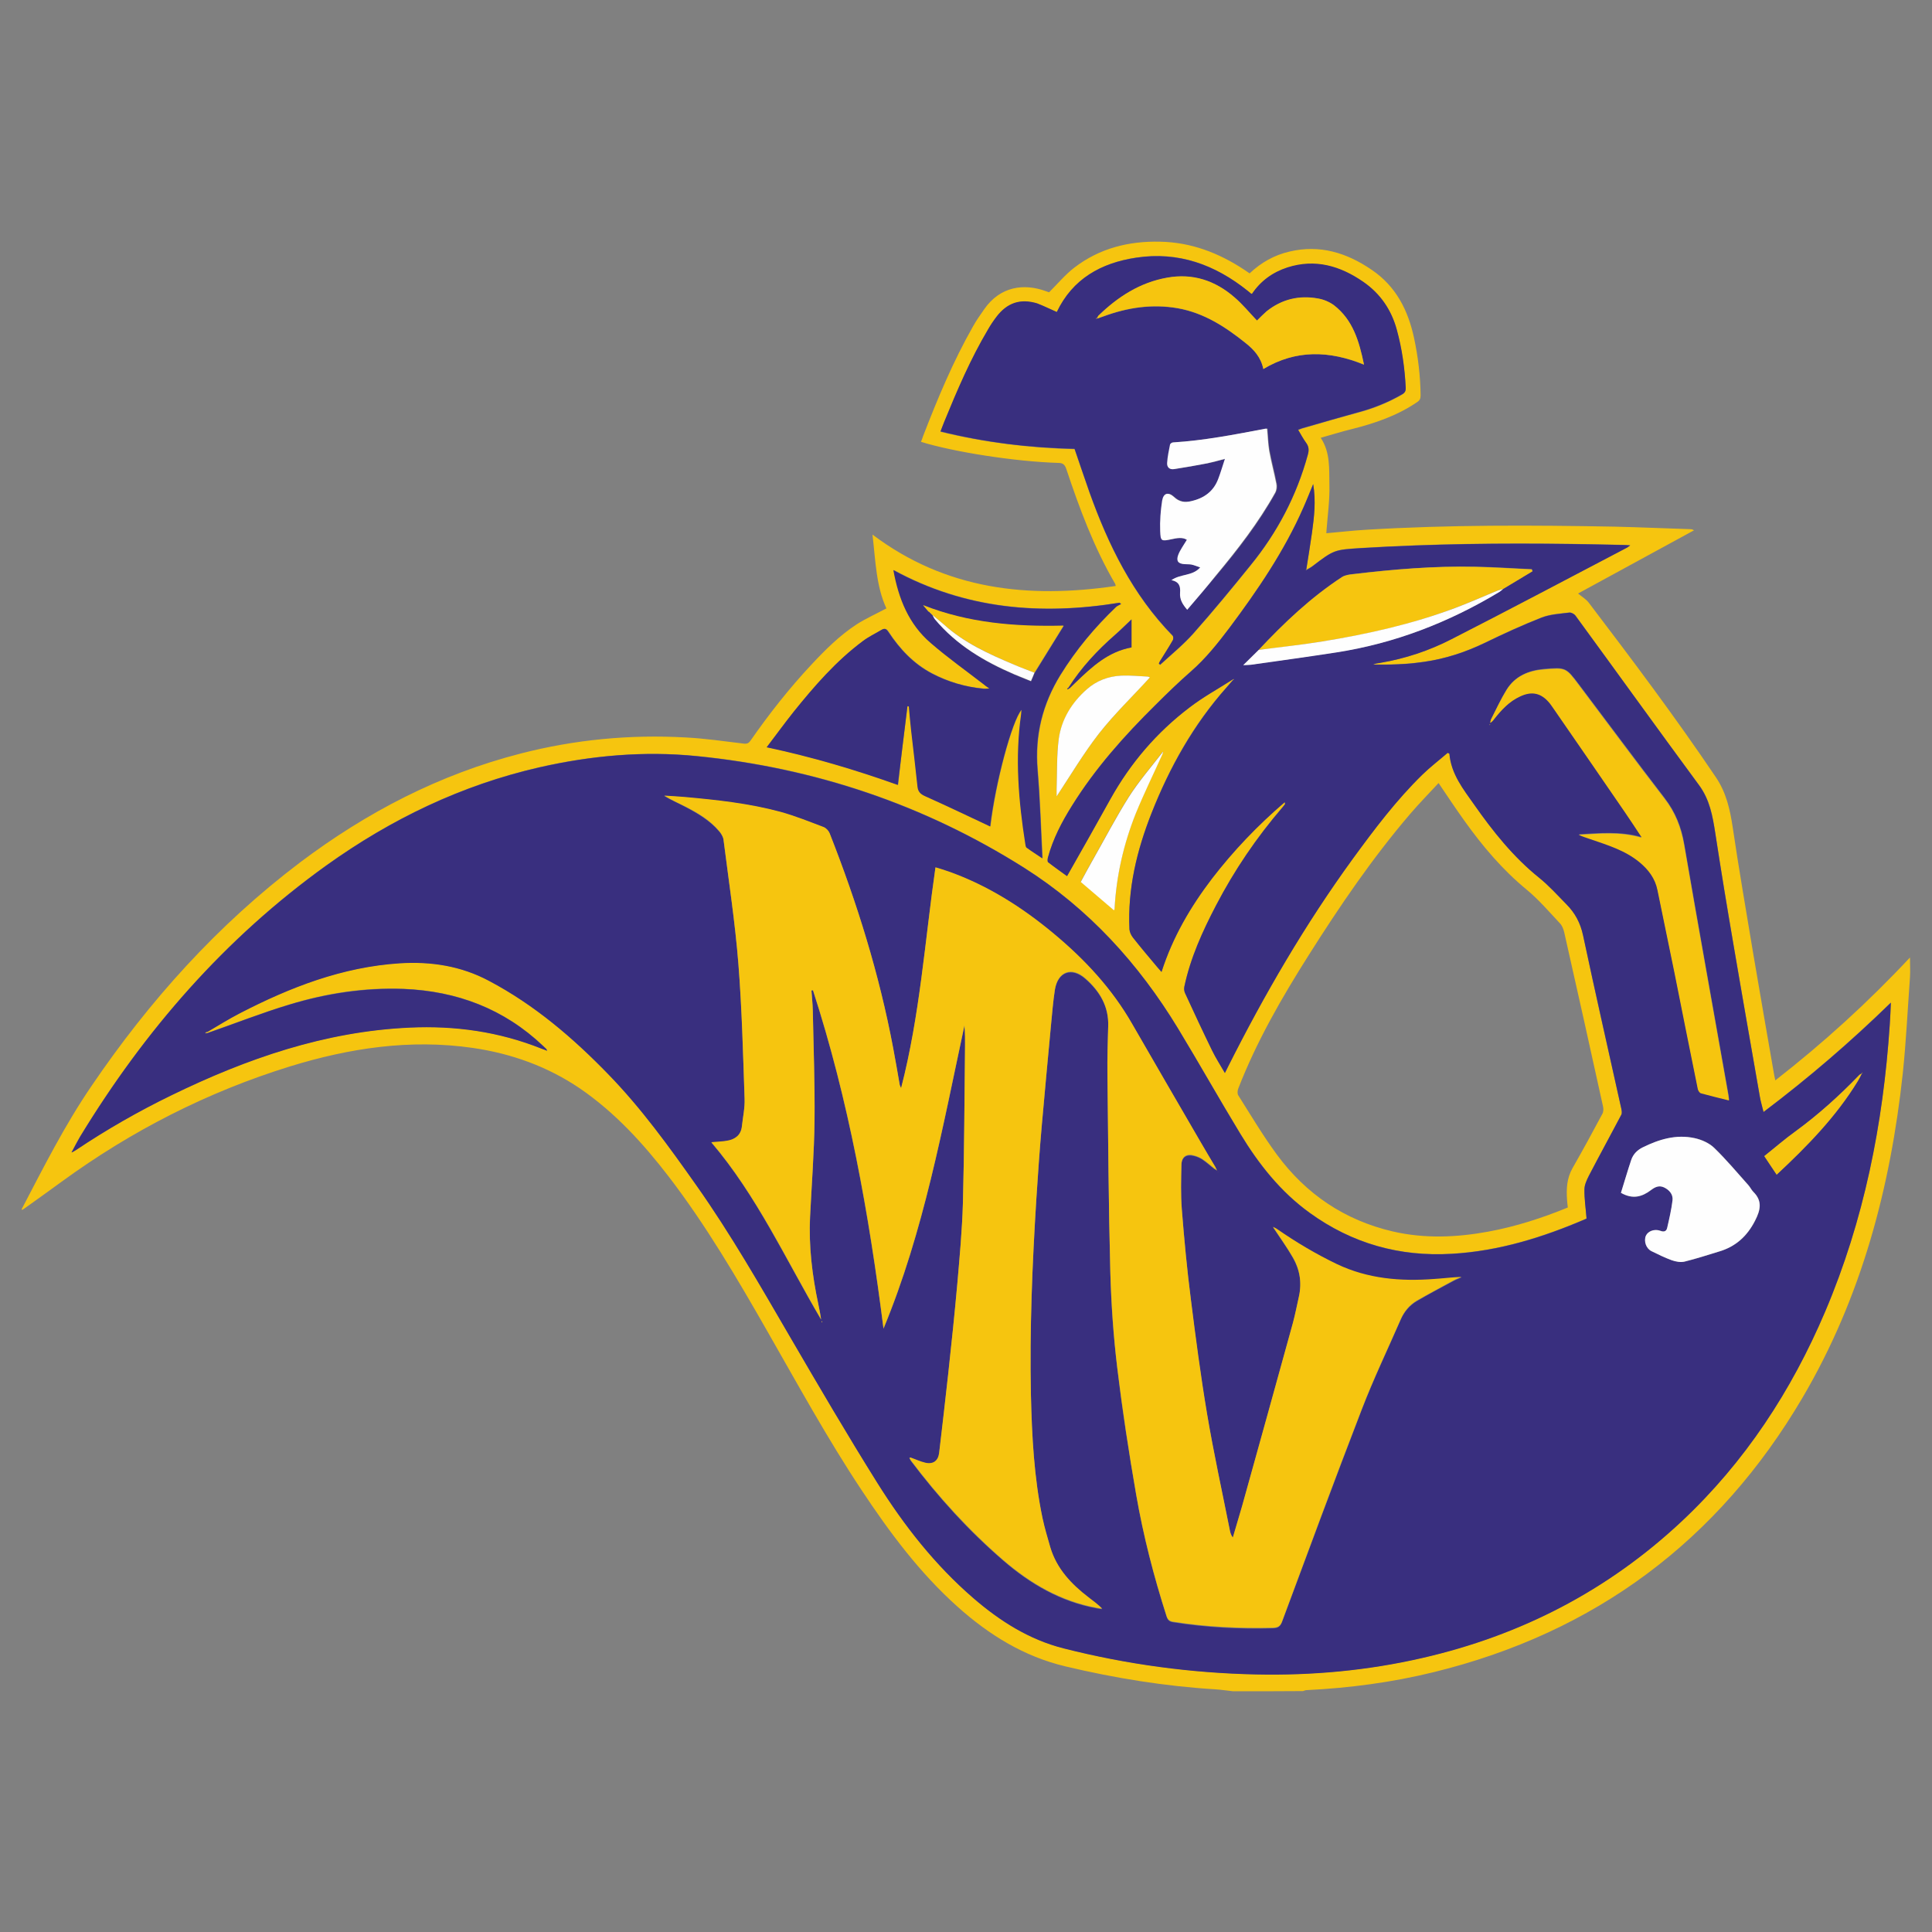
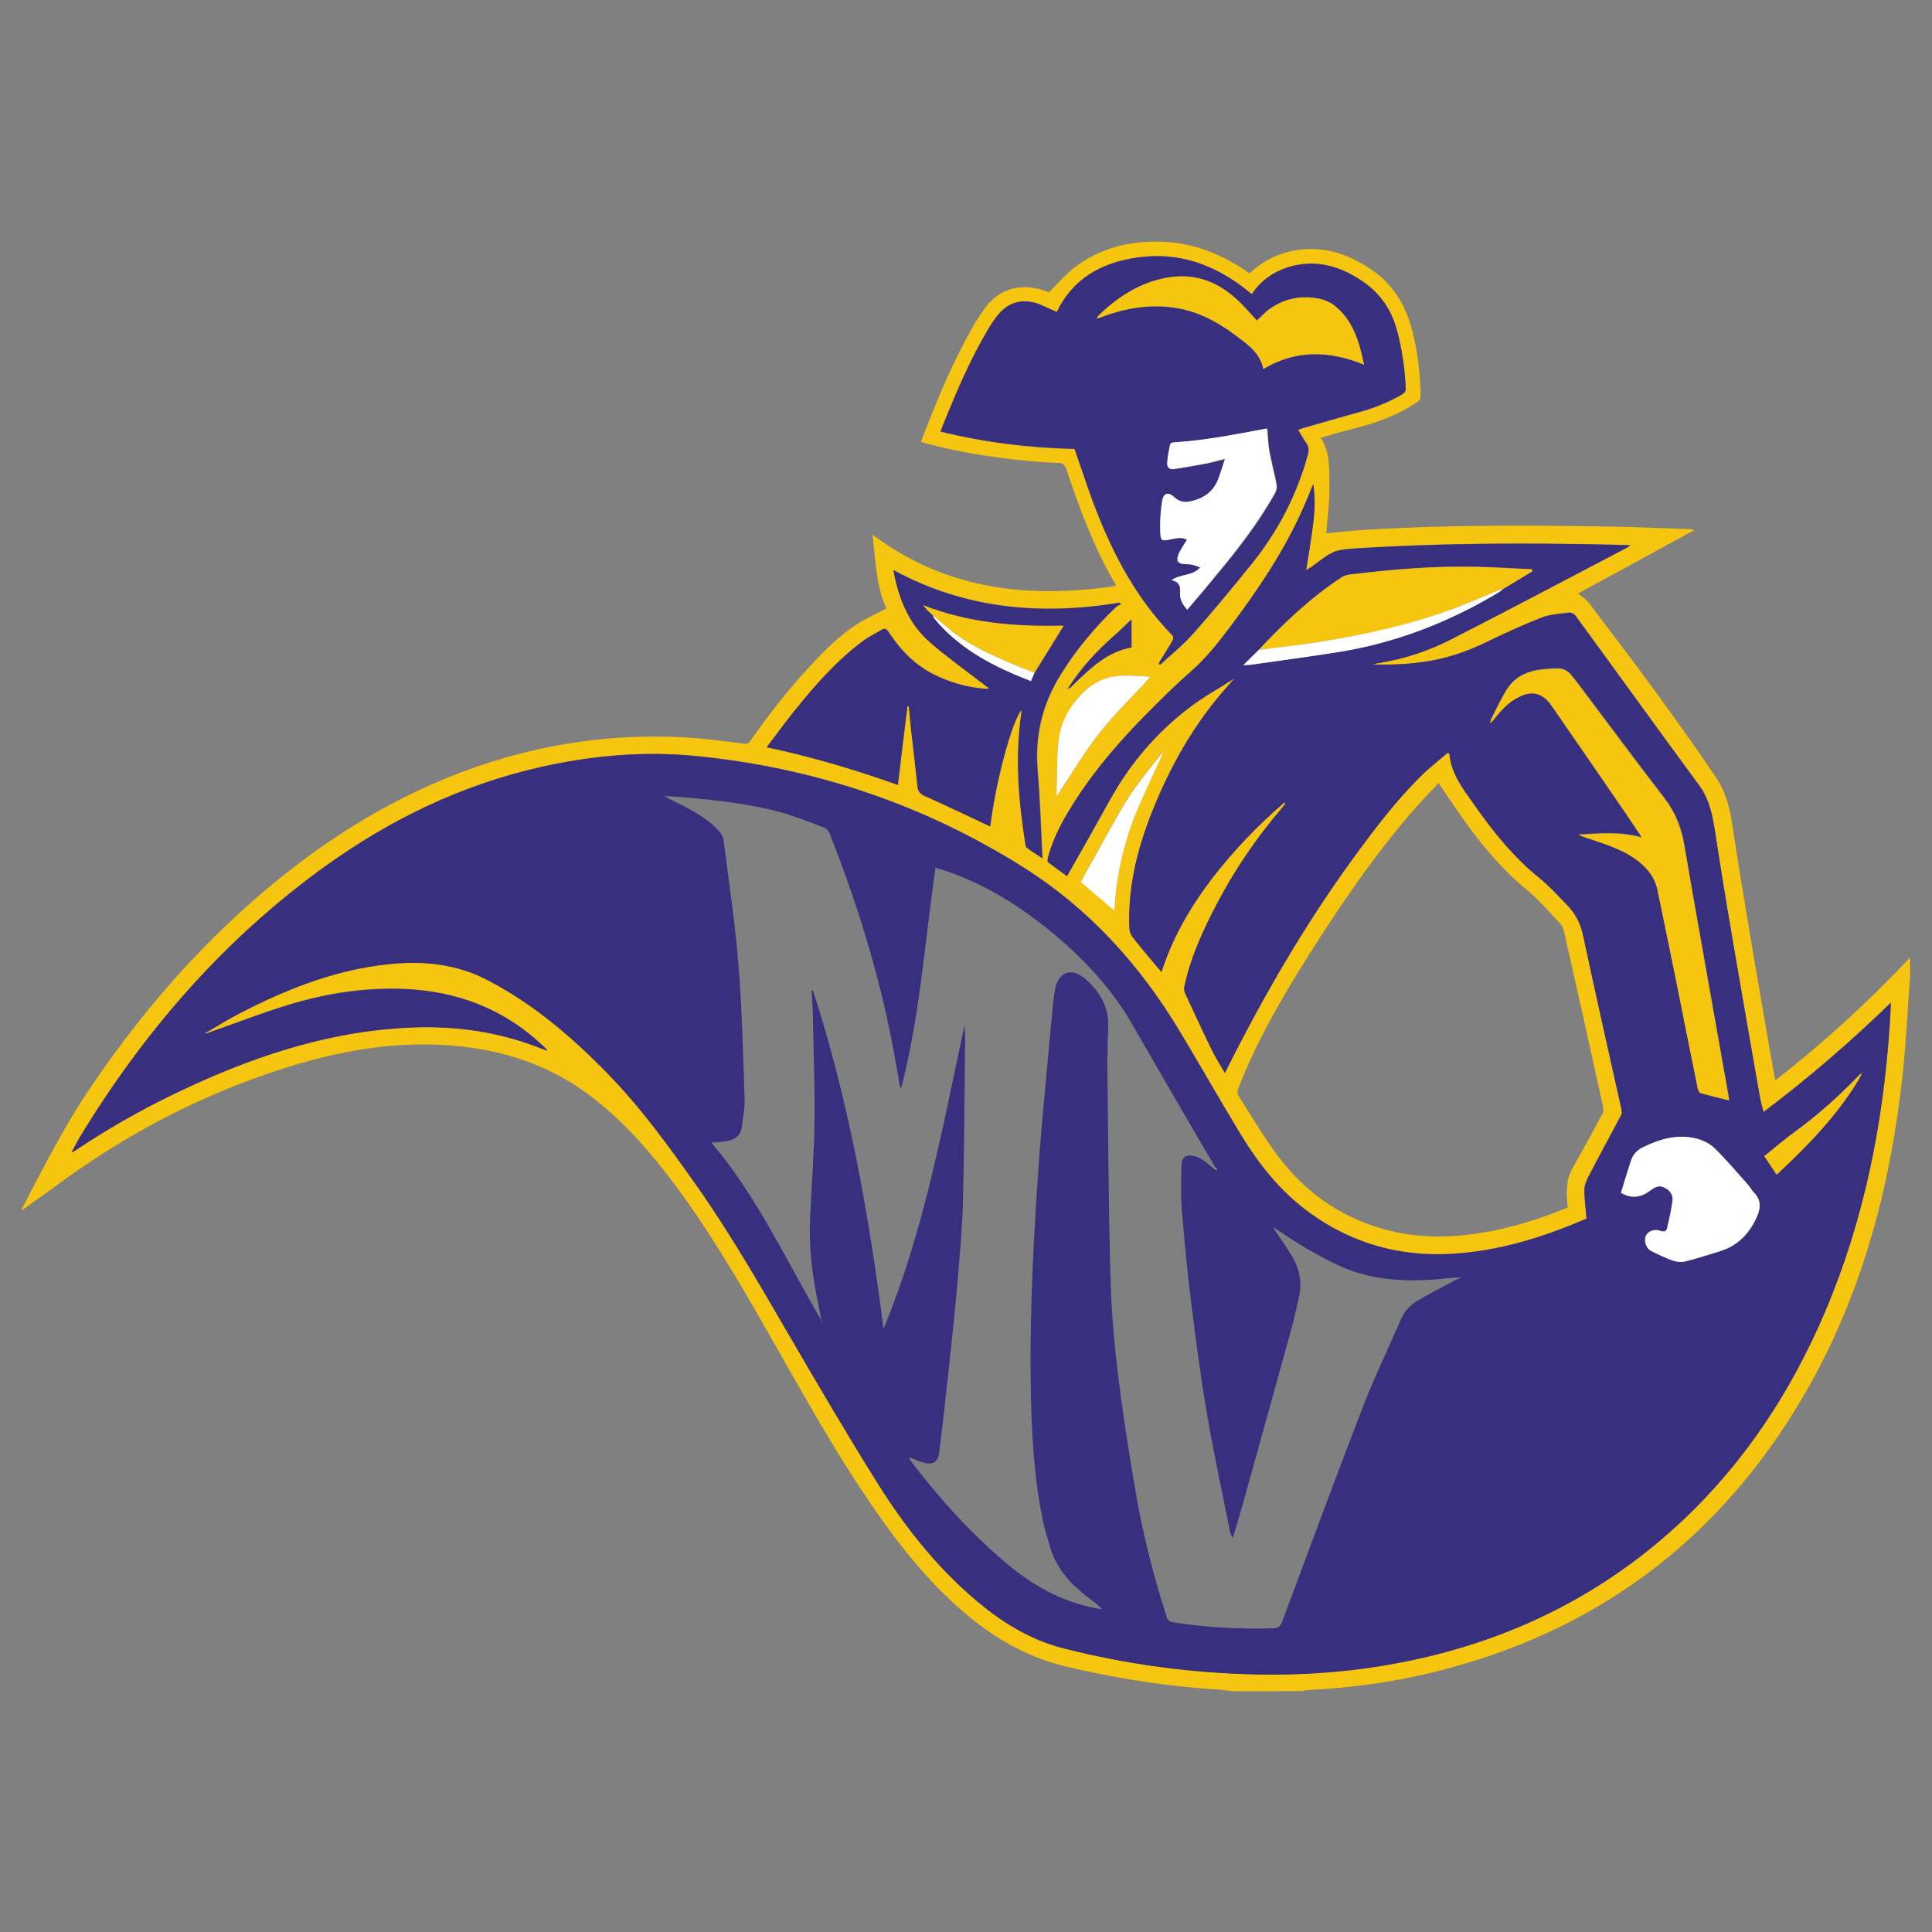
<svg xmlns="http://www.w3.org/2000/svg" version="1.1" id="Layer_1" x="0px" y="0px" viewBox="0 0 1000 1000" style="enable-background:new 0 0 1000 1000;" xml:space="preserve">
  <rect x="0" y="0" width="1000" height="1000" fill="#808080" stroke="none" />
  <style type="text/css">
	.st0{fill:#F6C50F;}
	.st1{fill:#392F7F;}
	.st2{fill:#FEFEFE;}
</style>
  <g>
    <path class="st0" d="M638.3,875.4c-3-0.3-6-0.8-9.1-1c-26.3-1.6-52.2-5.8-77.8-11.9c-21.4-5.1-39.5-16.3-55.7-30.8   c-19.7-17.6-35.3-38.6-49.8-60.5c-17.6-26.5-32.9-54.5-48.7-82.1c-15.7-27.5-31.7-54.8-51-80c-13.3-17.3-27.9-33.3-46-45.7   c-16.8-11.4-35.5-18.1-55.5-21c-32.4-4.7-63.9,0.1-94.7,9.6c-42.6,13.2-81.8,33.2-117.9,59.5c-6.4,4.7-12.9,9.3-19.3,13.9   c-0.4,0.3-0.9,0.6-1.4,0.9c-0.1-0.3-0.2-0.5-0.1-0.6c11.3-21.6,22.2-43.3,36-63.5c30-44.2,65.3-83.5,108-115.8   c34.5-26,72.2-45.6,114.3-56.4c28-7.2,56.4-9.9,85.2-8.3c10.1,0.5,20.1,2,30.2,3.2c1.8,0.2,2.6-0.3,3.5-1.6   c9.6-13.8,20-27,31.5-39.3c7.2-7.7,14.6-15.1,23.5-20.9c4.7-3,9.9-5.3,15.3-8.2c-5.3-11.4-5.6-24.4-7.2-38.2   c38.1,28.7,80.7,33.2,125.9,26.6c-0.2-0.7-0.2-1.1-0.4-1.3c-10.9-18.7-18.4-38.9-25.2-59.3c-0.8-2.3-1.8-3.1-4.2-3.1   c-22.3-0.7-53.8-5.6-71-10.9c0.4-1,0.8-2,1.1-3c7.5-19.4,15.5-38.6,25.8-56.7c1.7-3.1,3.8-6,5.8-8.9c8.3-12,20.7-13.5,31.9-9.4   c0.8,0.3,1.5,0.5,1.7,0.6c4.5-4.5,8.4-9.2,13.1-12.8c13-10,28.2-13.8,44.4-13.4c16,0.3,30.3,5.8,43.5,14.5c0.9,0.6,1.8,1.2,2.8,1.9   c5.9-5.6,12.8-9.5,20.7-11.3c15.6-3.7,29.5,0.6,42.4,9.4c12.6,8.5,18.9,20.9,22,35.3c2.1,9.8,3.3,19.8,3.4,29.8   c0,1.7-0.5,2.6-1.9,3.5c-10.3,7-21.8,10.9-33.7,13.9c-5.4,1.3-10.7,3-16.1,4.5c5.1,7.7,4.3,16.2,4.5,24.4   c0.2,7.8-0.9,15.6-1.5,23.5c0,0.7-0.1,1.4-0.1,1.5c6.9-0.6,13.8-1.4,20.6-1.8c43-2.6,85.9-2.4,128.9-1.6c13,0.3,25.9,0.9,38.9,1.3   c0.6,0,1.2,0.1,1.9,0.6c-20.1,11-40.2,21.9-60,32.7c1.9,1.6,4.1,2.9,5.5,4.7c22.6,29.7,45,59.5,65.9,90.5   c5.3,7.9,7.2,16.4,8.6,25.5c3.2,21.8,7,43.5,10.6,65.3c3.5,20.7,7.1,41.3,10.7,62c0.2,1.2,0.4,2.3,0.8,4   c24.9-19.4,48-40.4,69.7-63.6c0,3.8,0.2,7,0,10.2c-1.2,16.6-2,33.2-3.7,49.6c-6.4,59.3-21.4,116.1-51.9,168   c-43.6,74.1-107.3,121.6-190.9,142.1c-21.6,5.3-43.5,8.2-65.7,9.3c-0.7,0-1.3,0.3-2,0.5C662.4,875.4,650.4,875.4,638.3,875.4z    M553.5,356.3c1.1-1.1,2.2-2.1,3.3-3.2c8.3-8,16.7-15.8,28.8-18c0-4.8,0-9.5,0-14.5c-3,2.8-5.6,5.4-8.4,7.9   c-9.2,8.1-17.6,17-24.2,27.4c-0.2,0.2-0.4,0.4-0.7,0.6c0.1,0.1,0.1,0.2,0.2,0.3C552.9,356.6,553.2,356.5,553.5,356.3z M601.5,389.5   c-5.8,7.6-12.1,14.8-17.2,22.8c-6.7,10.6-12.5,21.8-18.7,32.7c-2.1,3.7-4.1,7.4-6.2,11.3c5.8,5,11.5,9.8,17.2,14.7   c0.2-0.5,0.3-0.6,0.3-0.8c0.9-17.1,4.7-33.5,11-49.4c4.2-10.5,9.3-20.7,14-31.1c0-0.2,0.1-0.4,0.1-0.7   C601.9,389.3,601.7,389.4,601.5,389.5z M676.1,294.9L676.1,294.9c1-6.4,2.1-12.9,3-19.4c1.1-8.1,2-16.2,0.6-25   c-1.8,4.4-3.3,8.2-5,12c-9.9,22.6-23.7,42.9-38.4,62.5c-6,8-12.1,15.7-19.7,22.3c-6.4,5.6-12.5,11.5-18.5,17.5   c-16.1,15.9-31.2,32.8-43.2,52.1c-5.3,8.5-9.8,17.2-12.5,26.9c-0.2,0.8-0.3,2.1,0.1,2.4c3.2,2.5,6.5,4.8,9.8,7.2   c7.6-13.5,15.1-26.6,22.4-39.8c10.4-18.7,24-34.6,41-47.5c7.1-5.4,14.9-9.7,22.4-14.5c0.1,0.1,0.1,0.1,0.2,0.2   c-1.1,1.3-2.3,2.6-3.4,3.9c-17.2,19.2-29.5,41.3-38.9,65.2c-7.6,19.3-12.3,39.1-11.4,60c0.1,1.5,0.8,3.1,1.8,4.3   c4.1,5.2,8.5,10.3,12.7,15.4c0.6,0.7,1.2,1.4,2.1,2.4c5.8-18.1,15-33.7,26.1-48.3c11.1-14.5,23.6-27.6,37.7-39.6   c0.1,0.8,0.2,1,0.1,1.1c-0.4,0.5-0.8,1-1.2,1.5c-13.4,15.6-24.9,32.6-34.5,50.9c-7,13.4-13.2,27.2-16.4,42.1   c-0.2,1.1,0,2.4,0.4,3.3c4.6,9.9,9.2,19.8,14,29.7c1.9,3.9,4.3,7.6,6.6,11.6c0.6-1.3,1.1-2.1,1.5-3c18.9-37.6,40-73.9,64.8-108   c11.1-15.2,22.4-30.2,35.9-43.4c4.1-4,8.8-7.6,13.1-11.3c0.3,0.1,0.6,0.3,0.9,0.4c0.9,10.6,7.2,18.4,12.9,26.5   c9.7,13.9,20.2,27,33.5,37.7c5.1,4.1,9.5,9.1,14.1,13.7c4.5,4.5,7.4,9.7,8.7,16.2c6.3,29.9,13.1,59.8,19.8,89.7   c0.2,1,0.5,2.3,0,3.1c-5.5,10.6-11.3,21-16.8,31.6c-1.1,2.2-2.3,4.7-2.3,7.1c0,5,0.7,9.9,1.1,15c0,0-0.2,0.2-0.5,0.3   c-22.2,9.5-44.9,16.6-69.2,18c-27.1,1.6-51.7-5.3-73.6-21.2c-15.1-10.9-26.3-25.2-35.9-40.9c-11-18.1-21.4-36.5-32.3-54.6   c-20.4-33.5-46.3-62-79.6-83.1c-51.8-32.7-108.5-51.8-169.4-57.8c-27.5-2.7-54.7-0.3-81.5,5.8c-40.3,9.2-76.8,26.8-110.3,50.8   c-52.5,37.7-93.9,85.4-127.4,140.3c-1.6,2.6-2.9,5.2-4.3,7.9c-0.1,0.1-0.2,0.3-0.3,0.4c0.2-0.1,0.3-0.2,0.5-0.2   c0.6-0.3,1.3-0.7,1.9-1.1c15.9-10.6,32.4-20.1,49.5-28.4c39-19,79.4-33,123.2-35c23.5-1.1,46.4,2.1,68.3,10.9   c0.8,0.3,1.7,0.6,2.9,1.1c-0.3-0.7-0.4-0.9-0.5-1c-0.5-0.5-1-1-1.6-1.5c-20.2-19.2-44.6-28.4-72.2-29.5   c-20.2-0.8-39.9,2.2-59.1,8.1c-14.3,4.3-28.2,9.8-42.3,14.7c-0.1-0.1-0.2-0.3-0.4-0.4c5.7-3.3,11.2-6.8,17-9.8   c26.1-13.5,53.1-24,82.9-25.9c16.1-1,31.6,1.4,46.1,9.1c23.5,12.5,43.4,29.5,61.8,48.4c17.1,17.6,31.4,37.4,45.5,57.4   c17.9,25.2,33.1,52,48.6,78.6c14.8,25.3,29.6,50.7,45.2,75.6c13.8,22,29.8,42.4,49.6,59.5c13.8,11.9,28.9,21.4,46.7,26   c32.7,8.3,66,12.8,99.8,13.5c28.9,0.6,57.6-2,85.8-8.5c51.1-11.7,96.1-34.9,134.4-70.8c32.7-30.7,56.8-67.4,74.2-108.5   c20.1-47.3,29.9-97,33.4-148.1c0.3-3.8,0.4-7.5,0.6-11.8c-21,20.4-42.6,39-65.9,56.6c-0.7-3-1.5-5.4-1.9-7.9   c-4.5-25.9-9.1-51.9-13.5-77.8c-3.3-19.6-6.6-39.2-9.6-58.8c-1.3-8.8-2.8-17.2-8.4-24.7c-21.5-29.1-42.7-58.5-64-87.8   c-0.6-0.8-2.2-1.6-3.1-1.5c-4.8,0.6-10,0.8-14.4,2.6c-10,3.9-19.8,8.4-29.4,13.1c-10,4.8-20.4,8.3-31.4,9.8c-3,0.4-6,0.8-9,1   c-2.9,0.2-5.8,0.4-8.7,0.4c-2.9,0.1-5.8,0-8.7,0c1.3-0.6,2.5-0.7,3.8-0.9c12.9-2.1,25.2-6.2,36.7-12.2   c30.3-15.5,60.5-31.5,90.7-47.3c0.5-0.2,0.8-0.6,1.9-1.3c-1.6-0.1-2.6-0.2-3.5-0.2c-8.9-0.2-17.9-0.3-26.8-0.5   c-36.2-0.5-72.5-0.1-108.7,2.1c-14.2,0.9-14.2,0.8-25.6,9.5C678.3,293.7,677.2,294.2,676.1,294.9z M811.5,625   c-0.2-1.6-0.3-2.8-0.4-4.1c-0.4-5.6-0.1-11.1,2.8-16.2c5.3-9.3,10.5-18.8,15.5-28.2c0.6-1.1,0.6-2.7,0.3-3.9   c-6.6-30.1-13.3-60.1-20.1-90.2c-0.4-1.6-1.1-3.4-2.2-4.5c-5.6-6-11-12.3-17.3-17.5c-12.5-10.3-22.7-22.4-32-35.4   c-4.6-6.4-8.9-12.9-13.5-19.7c-5,5.4-10.1,10.6-14.8,16.1c-19.5,22.8-36.3,47.5-52.3,72.8c-14,22.1-27.1,44.8-36.6,69.3   c-0.4,1-0.5,2.6,0,3.4c6.5,10.3,12.8,20.9,20,30.7c15.1,20.5,35.1,34,60,39.8c16.5,3.8,33,3.1,49.4,0.1   C784.4,634.9,798.1,630.5,811.5,625z M547,161.5c-3.5-1.5-6.8-3.2-10.2-4.3c-8.7-2.7-15.5-0.3-21,6.9c-1.6,2.1-3.1,4.3-4.4,6.6   c-9,15.3-16,31.5-22.7,47.9c-0.6,1.6-1.2,3.2-1.9,4.9c23,5.6,46.2,8.4,69.4,9c2.6,7.6,5.1,15,7.7,22.4c9.8,27.4,22.4,53.1,43,74.2   c0.5,0.5,0.5,1.9,0.1,2.5c-2,3.5-4.2,6.8-6.3,10.3c-0.3,0.5-0.6,1.1-0.9,1.7c0.2,0.2,0.5,0.4,0.7,0.6c5.7-5.3,11.9-10.3,17.1-16.1   c10.2-11.5,20-23.4,29.7-35.4c13.8-17,23.8-36,29.6-57.1c0.7-2.4,0.6-4.3-0.9-6.3c-1.5-2-2.7-4.3-4.1-6.7c0.9-0.3,1.6-0.6,2.2-0.8   c9.7-2.8,19.4-5.7,29.2-8.3c7.8-2.1,15.2-5.1,22.2-9.1c1.5-0.9,2.2-1.8,2.1-3.6c-0.6-10.1-2-20.1-4.6-29.9   c-2.8-10.4-8.5-18.7-17.3-24.8c-12-8.3-24.9-12.1-39.3-7.5c-7.7,2.5-13.9,7-18.4,13.7c-0.3-0.1-0.4-0.1-0.5-0.2   c-0.6-0.5-1.1-0.9-1.7-1.4C629,136.9,610,130,588.1,133.3C569.9,136.1,555.2,144.3,547,161.5z M469.7,365.5c0.3,0,0.6,0.1,0.9,0.1   c0.4,4.2,0.7,8.4,1.2,12.5c1.1,9.7,2.2,19.4,3.3,29.1c0.3,2.6,1.5,3.8,3.9,4.8c10.5,4.7,20.8,9.6,31.2,14.5   c0.8,0.4,1.6,0.8,2.5,1.2c2.6-22.4,11.2-54.7,16.2-60.4c-0.1,0.9,0,1.7-0.2,2.5c-3.2,22.5-1.3,44.8,2.2,67c0.1,0.7,0.2,1.6,0.7,1.9   c2.6,1.9,5.3,3.6,8.1,5.5c-0.8-15.6-1.3-30.8-2.5-45.8c-1.5-17.8,2.5-34,11.8-49.1c8.1-13.1,17.8-24.7,28.9-35.3   c0.7-0.6,1.7-1,2.5-1.4c-0.3-0.2-0.6-0.5-0.8-0.7c-40.6,6.6-79.8,3.4-117-16.9c2.7,14.9,8,28,19.3,37.7   c8.9,7.7,18.5,14.5,27.8,21.7c0.7,0.5,1.4,1,2.6,1.9c-1.5,0.1-2.3,0.2-3,0.1c-9.5-0.8-18.4-3.5-26.8-7.9   c-9.5-5-16.7-12.6-22.5-21.5c-1-1.5-1.9-2-3.5-1.1c-3.3,1.9-6.8,3.6-9.8,5.9c-13.8,10.3-25,23.2-35.7,36.5c-4.7,5.9-9.2,12-14,18.4   c23.6,5,46.1,11.7,67.9,19.5C466.3,392.6,468,379.1,469.7,365.5z M595.2,350.6c-0.1,0-0.6-0.3-1.1-0.4c-4.5-0.2-9.1-0.7-13.6-0.5   c-6.7,0.3-12.9,2.6-18,7.1c-7.7,6.9-13,15.5-14.5,25.7c-1.2,8.5-0.8,17.3-1.1,25.9c0,1.4,0,2.8,0,3.8c7.2-10.8,13.9-22.2,21.9-32.5   C576.9,369.5,586.3,360.3,595.2,350.6z" />
    <path class="st1" d="M638.1,351.7c-7.5,4.8-15.4,9.1-22.4,14.5c-17,12.9-30.6,28.8-41,47.5c-7.3,13.2-14.8,26.4-22.4,39.8   c-3.3-2.4-6.6-4.7-9.8-7.2c-0.4-0.3-0.3-1.7-0.1-2.4c2.6-9.7,7.2-18.5,12.5-26.9c12-19.3,27.1-36.2,43.2-52.1   c6-6,12.1-11.9,18.5-17.5c7.5-6.6,13.7-14.4,19.7-22.3c14.7-19.7,28.5-39.9,38.4-62.5c1.7-3.8,3.2-7.7,5-12   c1.5,8.8,0.5,16.9-0.6,25c-0.9,6.5-2,12.9-3,19.4c-0.1,0-0.2,0-0.2,0.1c0.1,0.1,0.2,0.1,0.2,0.2c0-0.1,0-0.2,0-0.2   c1.1-0.6,2.2-1.2,3.1-1.9c11.4-8.7,11.4-8.6,25.6-9.5c36.2-2.2,72.4-2.6,108.7-2.1c8.9,0.1,17.9,0.3,26.8,0.5c1,0,1.9,0.1,3.5,0.2   c-1,0.7-1.4,1.1-1.9,1.3c-30.2,15.8-60.3,31.8-90.7,47.3c-11.5,5.9-23.9,10-36.7,12.2c-1.3,0.2-2.5,0.3-3.8,0.9   c2.9,0,5.8,0.1,8.7,0c2.9-0.1,5.8-0.2,8.7-0.4c3-0.2,6-0.6,9-1c11-1.6,21.4-5,31.4-9.8c9.7-4.7,19.5-9.2,29.4-13.1   c4.5-1.7,9.6-2,14.4-2.6c1-0.1,2.5,0.7,3.1,1.5c21.4,29.2,42.5,58.6,64,87.8c5.5,7.5,7,15.9,8.4,24.7c3,19.6,6.2,39.2,9.6,58.8   c4.4,26,9,51.9,13.5,77.8c0.4,2.5,1.2,4.9,1.9,7.9c23.3-17.6,45-36.2,65.9-56.6c-0.2,4.3-0.3,8.1-0.6,11.8   c-3.4,51.1-13.3,100.8-33.4,148.1c-17.5,41.1-41.5,77.8-74.2,108.5c-38.3,35.9-83.3,59.1-134.4,70.8c-28.3,6.5-56.9,9.1-85.8,8.5   c-33.8-0.7-67.1-5.2-99.8-13.5c-17.8-4.5-32.9-14.1-46.7-26c-19.8-17.1-35.8-37.5-49.6-59.5c-15.6-24.9-30.4-50.2-45.2-75.6   c-15.5-26.6-30.8-53.4-48.6-78.6c-14.1-20-28.4-39.8-45.5-57.4c-18.4-19-38.3-36-61.8-48.4c-14.4-7.7-29.9-10.1-46.1-9.1   c-29.7,1.9-56.8,12.4-82.9,25.9c-5.8,3-11.4,6.5-17,9.8c-0.3,0.1-0.6,0.2-0.9,0.3c0,0.1,0.1,0.2,0.1,0.3c0.4-0.1,0.8-0.1,1.2-0.2   c14.1-4.9,28-10.4,42.3-14.7c19.2-5.8,38.9-8.8,59.1-8.1c27.6,1.1,52,10.3,72.2,29.5c0.5,0.5,1,1,1.6,1.5c0.1,0.1,0.2,0.3,0.5,1   c-1.2-0.5-2.1-0.8-2.9-1.1c-22-8.8-44.8-12-68.3-10.9c-43.8,2-84.2,16-123.2,35c-17.1,8.3-33.7,17.8-49.5,28.4   c-0.6,0.4-1.3,0.7-1.9,1.1c-0.1-0.1-0.2-0.1-0.2-0.2c1.4-2.6,2.8-5.3,4.3-7.9c33.4-54.9,74.9-102.6,127.4-140.3   c33.5-24,70-41.6,110.3-50.8c26.9-6.1,54.1-8.6,81.5-5.8c60.9,6.1,117.6,25.1,169.4,57.8c33.3,21.1,59.2,49.5,79.6,83.1   c11,18.1,21.3,36.5,32.3,54.6c9.5,15.7,20.8,30,35.9,40.9c22,15.9,46.6,22.8,73.6,21.2c24.3-1.4,47.1-8.5,69.2-18   c0.2-0.1,0.5-0.3,0.5-0.3c-0.4-5.1-1.2-10.1-1.1-15c0-2.4,1.2-4.9,2.3-7.1c5.5-10.6,11.2-21,16.8-31.6c0.4-0.8,0.2-2.1,0-3.1   c-6.6-29.9-13.4-59.7-19.8-89.7c-1.4-6.5-4.2-11.7-8.7-16.2c-4.6-4.7-9-9.6-14.1-13.7c-13.3-10.7-23.8-23.9-33.5-37.7   c-5.7-8.1-12-15.9-12.9-26.5c-0.3-0.1-0.6-0.3-0.9-0.4c-4.4,3.8-9,7.3-13.1,11.3c-13.5,13.2-24.8,28.2-35.9,43.4   c-24.8,34.1-45.9,70.4-64.8,108c-0.4,0.9-0.9,1.8-1.5,3c-2.3-4-4.7-7.7-6.6-11.6c-4.8-9.8-9.4-19.7-14-29.7c-0.5-1-0.6-2.3-0.4-3.3   c3.1-14.9,9.4-28.7,16.4-42.1c9.5-18.3,21-35.2,34.5-50.9c0.4-0.5,0.8-1,1.2-1.5c0.1-0.1,0-0.3-0.1-1.1   c-14.1,12.1-26.6,25.2-37.7,39.6c-11.1,14.6-20.3,30.2-26.1,48.3c-0.9-1-1.5-1.7-2.1-2.4c-4.3-5.1-8.6-10.2-12.7-15.4   c-0.9-1.2-1.7-2.8-1.8-4.3c-1-20.9,3.8-40.7,11.4-60c9.4-23.8,21.8-45.9,38.9-65.2c1.1-1.3,2.3-2.6,3.4-3.9   c0.1-0.1,0.2-0.3,0.3-0.4C638.5,351.5,638.3,351.6,638.1,351.7z M629.4,605.5c0.2,0.1,0.3,0.2,0.5,0.4c-0.1-0.2-0.2-0.4-0.3-0.6   c-0.1-0.2-0.2-0.5-0.3-0.7c-2.8-4.8-5.7-9.6-8.5-14.4c-11.6-20-23.2-39.9-34.7-59.9c-10.5-18.3-24.6-33.5-40.7-46.9   c-16.4-13.6-34.1-25-54.3-32.1c-2.2-0.8-4.4-1.4-6.9-2.2c-5.5,38.2-8,76.4-17.8,114.3c-0.4-1.1-0.6-1.4-0.7-1.7   c-1.1-6.4-2.2-12.8-3.4-19.1c-7.2-38.2-18.6-75.1-32.9-111.2c-0.5-1.3-1.8-2.7-3-3.1c-7.4-2.8-14.8-5.8-22.4-7.9   c-16.2-4.4-33-6.2-49.7-7.7c-3.5-0.3-7-0.5-10.5-0.7c3.6,2.2,7.3,3.7,10.8,5.6c6.5,3.4,12.8,7.1,17.6,12.7c1.1,1.3,2.1,2.9,2.3,4.5   c2.7,21.4,6,42.8,7.7,64.3c1.9,23.2,2.4,46.5,3.2,69.7c0.2,4.8-0.9,9.6-1.4,14.4c-0.5,4.5-3.5,6.7-7.6,7.4   c-2.7,0.5-5.5,0.6-8.2,0.8c23.6,27.7,38.5,60.7,56.8,91.7c-0.3-2.6-0.8-5.1-1.4-7.7c-3.2-15-5-30.2-4.3-45.6   c0.8-16.5,2.1-33,2.3-49.5c0.2-19.1-0.6-38.1-0.9-57.2c0-1.7-0.2-3.5-0.3-5.2c-0.1-1.7-0.2-3.4-0.4-5.1c0.3,0,0.5-0.1,0.8-0.1   c18.5,57,28.9,115.7,36.5,175.1c20.9-50.4,30.5-103.9,41.9-156.9c0.4,3.7,0.4,7.5,0.3,11.2c-0.3,26.9-0.4,53.8-1.1,80.8   c-0.4,13.9-1.7,27.9-2.9,41.8c-1.4,15.5-3,31-4.7,46.5c-1.5,13.7-3,27.4-4.7,41c-0.5,4.1-3.1,6-7.1,5.1c-2.6-0.6-5.1-1.8-7.7-2.7   c-0.2,0-0.4-0.1-0.7-0.1c0.1,0.2,0.2,0.4,0.3,0.6c0.2,0.3,0.3,0.7,0.5,1c14.2,18.9,30,36.3,47.9,51.7   c14.1,12.2,29.8,21.3,48.4,24.7c0.9,0.2,1.9,0.3,2.8,0.4c-2.2-2.2-4.6-4-7-5.8c-9-6.9-16.6-14.9-19.9-26.1c-1.5-5-3-10-4-15   c-4.4-21.1-5.5-42.5-6-63.9c-0.7-33.8,0.7-67.5,2.8-101.2c0.8-12.7,1.7-25.3,2.8-37.9c1.5-17.4,3.2-34.9,4.8-52.3   c0.6-6.1,1-12.2,2-18.2c1.5-9.4,8.6-12.1,15.8-5.8c7.4,6.5,12.2,14.4,11.8,24.8c-0.3,8.2-0.5,16.4-0.4,24.6   c0.4,34.1,0.6,68.3,1.5,102.4c0.4,16.6,1.6,33.2,3.6,49.7c2.6,22,6,43.9,9.8,65.7c3.7,21.3,9.1,42.2,15.7,62.8   c0.6,1.9,1.4,2.7,3.5,3c17.1,2.7,34.3,3.6,51.6,3.1c2.6-0.1,3.7-0.8,4.7-3.3c13.6-36.6,27.2-73.3,41.2-109.7   c6.1-15.9,13.5-31.3,20.3-46.9c1.7-3.9,4.5-7.2,8.2-9.4c6.3-3.7,12.7-7.1,19.1-10.5c1.3-0.7,2.7-1.2,4.1-1.8   c-4.8,0.1-9.5,0.7-14.3,1.1c-17.3,1.2-34.2-0.1-50.2-7.7c-10.8-5.2-21-11.3-30.9-18.1c-0.8-0.6-1.8-1-2.2-1.2   c3.4,5.1,7.2,10.3,10.3,15.8c3.6,6.3,4.8,13.1,3.1,20.3c-1,4.5-1.9,9.1-3.1,13.6c-8.7,31.6-17.5,63.2-26.3,94.8   c-1.5,5.4-3.2,10.8-4.8,16.3c-0.8-1.2-1.2-2.4-1.5-3.6c-4-20.1-8.4-40.1-11.8-60.3c-3.4-19.7-6-39.5-8.4-59.3   c-2-15.6-3.4-31.2-4.7-46.8c-0.6-7.6-0.3-15.3-0.2-23c0.1-4.2,2.6-5.8,6.7-4.7c1.6,0.4,3.1,1.1,4.4,2c2.2,1.5,4.1,3.3,6.2,4.9   C629,605.2,629.2,605.4,629.4,605.5z M963.7,555.6c-0.5,0.3-1.1,0.6-1.5,1c-10.2,10.6-21.1,20.4-33,29.1c-5.4,4-10.5,8.4-16,12.7   c2.2,3.3,4.3,6.4,6.4,9.6c15.9-14.9,30.7-30,41.9-48.3C962.4,558.3,963,556.9,963.7,555.6c0.1-0.1,0.2-0.2,0.4-0.2   c-0.1-0.1-0.2-0.1-0.3-0.2C963.8,555.3,963.7,555.4,963.7,555.6z M651.5,336.4c-2.5,2.4-5,4.9-8,7.8c1.9-0.1,2.9-0.1,3.9-0.2   c14.8-2.1,29.6-4.2,44.3-6.4c30.2-4.6,58.1-15.5,84.2-31.2c0.8-0.5,1.4-1.1,2.1-1.6c5.1-3.1,10.2-6.1,15.3-9.2   c-0.1-0.3-0.3-0.6-0.4-1c-9.7-0.5-19.5-1.1-29.2-1.3c-21.2-0.4-42.3,1.3-63.3,3.8c-1.9,0.2-4.1,0.5-5.7,1.5   C678.5,309.3,664.6,322.4,651.5,336.4z M849,433.1c-10.5-2.9-21.2-1.9-31.8-1.3c2,0.9,4,1.5,5.9,2.2c9,3.1,18.1,5.8,25.6,12   c4.6,3.8,8.1,8.3,9.3,14.4c2.9,14.3,5.9,28.5,8.8,42.8c4.1,20.1,8,40.2,12.1,60.3c0.2,0.8,0.9,1.9,1.6,2.1   c4.8,1.4,9.6,2.5,14.5,3.7c-0.1-0.9-0.2-2-0.4-3.1c-7.6-43.1-15.4-86.1-22.8-129.2c-1.5-9-4.6-16.7-10.2-24   c-14.9-19.4-29.4-39-44.2-58.6c-6.8-9-6.9-9.1-18.1-8.2c-8,0.7-15,3.6-19.4,10.6c-3,4.8-5.4,10.1-8,15.2c-0.3,0.6-0.3,1.3-0.5,1.9   c0.9-0.5,1.5-1.2,2-1.9c3.8-4.8,7.8-9.1,13.5-11.8c6.1-2.8,11-1.7,15.3,3.5c0.6,0.7,1.1,1.5,1.6,2.2c12.5,18.1,24.9,36.2,37.4,54.3   c2.8,4,5.5,8.2,8.2,12.3C849.2,432.9,849.1,433,849,433.1z M839,617.4c6.1,3.6,11,2.1,15.6-1.4c2.1-1.6,4.2-2.7,6.8-1.4   c2.8,1.3,4.8,3.6,4.4,6.6c-0.6,4.8-1.7,9.6-2.8,14.4c-0.4,1.7-1.6,2.1-3.4,1.5c-3.1-1.1-6.5,0.1-7.6,2.5c-1.2,2.8,0,6.7,2.9,8   c3.4,1.7,6.9,3.4,10.5,4.7c2.1,0.7,4.6,1.2,6.6,0.7c6-1.4,11.9-3.4,17.8-5.2c8.6-2.6,14.6-8,18.7-16c2.7-5.4,3.9-10.1-0.9-14.9   c-1-1-1.6-2.4-2.6-3.5c-5.8-6.5-11.4-13.2-17.7-19.3c-2.6-2.5-6.5-4.3-10.1-5c-9.5-2-18.4,0.6-26.9,4.8c-2.8,1.4-4.9,3.5-5.9,6.5   C842.5,606,840.8,611.7,839,617.4z M425.4,683.8c-0.1,0.2-0.1,0.3-0.1,0.5c0,0.1,0.1,0.1,0.1,0.2c0.1-0.1,0.2-0.2,0.2-0.4   C425.7,684.1,425.5,684,425.4,683.8z M771.3,375.1c-0.1-0.1-0.1-0.1-0.1-0.2c-0.1,0.1-0.1,0.1-0.2,0.2c0,0.1,0.1,0.1,0.1,0.2   C771.2,375.2,771.3,375.2,771.3,375.1z M630.4,606.8l0.1-0.1l-0.1,0L630.4,606.8z" />
    <path class="st1" d="M547,161.5c8.2-17.2,22.9-25.4,41.1-28.1c21.8-3.3,40.8,3.6,57.7,17.1c0.6,0.5,1.1,0.9,1.7,1.4   c0.1,0.1,0.2,0.1,0.5,0.2c4.5-6.7,10.7-11.2,18.4-13.7c14.4-4.6,27.3-0.8,39.3,7.5c8.8,6.1,14.5,14.5,17.3,24.8   c2.7,9.8,4.1,19.8,4.6,29.9c0.1,1.8-0.5,2.8-2.1,3.6c-7,4-14.4,7-22.2,9.1c-9.8,2.7-19.4,5.5-29.2,8.3c-0.7,0.2-1.3,0.5-2.2,0.8   c1.4,2.4,2.6,4.6,4.1,6.7c1.5,2,1.6,3.9,0.9,6.3c-5.8,21.2-15.8,40.2-29.6,57.1c-9.7,12-19.5,23.9-29.7,35.4   c-5.2,5.8-11.3,10.8-17.1,16.1c-0.2-0.2-0.5-0.4-0.7-0.6c0.3-0.6,0.5-1.2,0.9-1.7c2.1-3.4,4.3-6.8,6.3-10.3   c0.4-0.6,0.4-2.1-0.1-2.5c-20.6-21.1-33.2-46.8-43-74.2c-2.6-7.4-5.1-14.8-7.7-22.4c-23.3-0.5-46.4-3.3-69.4-9   c0.7-1.7,1.2-3.3,1.9-4.9c6.7-16.4,13.6-32.6,22.7-47.9c1.3-2.3,2.8-4.5,4.4-6.6c5.5-7.2,12.3-9.5,21-6.9   C540.2,158.3,543.5,160,547,161.5z M614.5,315.6c5.2-6.1,10.2-11.8,15.1-17.7c11.3-13.5,22.1-27.4,30.7-42.9   c0.7-1.3,0.9-3.1,0.6-4.6c-1.1-5.7-2.6-11.4-3.7-17.1c-0.7-3.7-0.8-7.5-1.1-11.4c-0.4,0-0.7,0-0.9,0c-15.9,3-31.7,6.1-47.8,7.1   c-0.5,0-1.4,0.6-1.5,1.1c-0.6,3.1-1.2,6.2-1.5,9.4c-0.2,2.3,1.2,3.7,3.6,3.3c5.7-0.9,11.5-1.9,17.2-3c2.8-0.5,5.6-1.4,9.1-2.3   c-1.3,3.9-2.3,7.1-3.4,10.2c-2.4,6.6-7.4,10.1-14.1,11.7c-3.3,0.8-6.2,0.3-8.8-2.1c-3.1-2.8-5.5-2.2-6.2,1.9   c-0.9,5.2-1.2,10.5-1,15.7c0.2,5.3,0.6,5.3,5.8,4.2c2.8-0.6,5.6-1.1,8,0.3c-1.6,2.8-3.4,5.2-4.5,7.9c-1.2,3.1,0,4.4,3.3,4.7   c1.2,0.1,2.4,0,3.5,0.2c1.4,0.3,2.8,0.9,4.6,1.5c-4.1,4.6-10.1,3.2-14.9,6.6c4.4,0.8,4.8,3.6,4.5,6.4   C610.5,310.2,612.1,312.8,614.5,315.6z M653.9,191c16.9-10.1,34.1-9.6,52.1-2.2c-2.5-12-5.7-23.1-15.5-30.7c-2.3-1.8-5.3-3-8.2-3.5   c-9.8-1.8-18.8,0.3-26.7,6.6c-1.9,1.5-3.6,3.3-5,4.8c-3.9-4.1-7.4-8.4-11.6-12c-10-8.7-21.6-12.6-34.9-10.2   c-14,2.5-25.5,9.9-35.6,19.7c-0.2,0.2-0.3,0.6-0.8,1.5c1.5-0.5,2.5-0.9,3.5-1.2c12.4-4.6,25.2-6.5,38.4-4.2   c13.6,2.4,24.7,9.6,35.1,18C648.9,180.9,652.6,184.9,653.9,191z M567.5,164.7c-0.1,0-0.1-0.1-0.2-0.1c0,0.1,0,0.2,0,0.4   c0.1,0,0.1,0,0.2-0.1C567.6,164.9,567.5,164.8,567.5,164.7z" />
    <path class="st1" d="M469.7,365.5c-1.7,13.5-3.3,27.1-5,40.8c-21.8-7.8-44.3-14.5-67.9-19.5c4.9-6.4,9.3-12.5,14-18.4   c10.7-13.3,21.9-26.2,35.7-36.5c3-2.3,6.5-3.9,9.8-5.9c1.6-0.9,2.5-0.5,3.5,1.1c5.9,8.9,13,16.5,22.5,21.5c8.4,4.4,17.4,7,26.8,7.9   c0.8,0.1,1.6-0.1,3-0.1c-1.2-0.9-2-1.3-2.6-1.9c-9.3-7.2-18.9-14-27.8-21.7c-11.3-9.7-16.6-22.8-19.3-37.7   c37.2,20.3,76.4,23.5,117,16.9c0.3,0.2,0.6,0.5,0.8,0.7c-0.8,0.5-1.8,0.8-2.5,1.4c-11.1,10.6-20.8,22.2-28.9,35.3   c-9.3,15.1-13.3,31.3-11.8,49.1c1.3,15.1,1.7,30.2,2.5,45.8c-2.8-1.9-5.5-3.6-8.1-5.5c-0.5-0.3-0.6-1.3-0.7-1.9   c-3.5-22.2-5.4-44.6-2.2-67c0.1-0.8,0.1-1.6,0.2-2.5c-4.9,5.6-13.6,37.9-16.2,60.4c-0.9-0.4-1.7-0.8-2.5-1.2   c-10.4-4.9-20.7-9.8-31.2-14.5c-2.4-1.1-3.6-2.3-3.9-4.8c-1-9.7-2.2-19.4-3.3-29.1c-0.5-4.2-0.8-8.3-1.2-12.5   C470.3,365.6,470,365.6,469.7,365.5z M481.1,316.8L481.1,316.8c0.2,0.2,0.3,0.4,0.5,0.6l0,0c0.2,0.2,0.4,0.4,0.6,0.6c0,0,0,0,0,0   c0.2,0.2,0.4,0.4,0.6,0.6l0,0c0.4,0.7,0.7,1.5,1.2,2.1c11.1,13.2,25.5,21.8,41.1,28.5c2.8,1.2,5.6,2.3,8.6,3.5   c0.7-1.6,1.2-3,1.8-4.3c5-8.1,10.1-16.3,15.1-24.4c-24.8,0.7-49.2-1.3-72.7-10.6c0.9,1,1.7,2,2.6,3.1   C480.6,316.5,480.9,316.7,481.1,316.8z" />
    <path class="st2" d="M595.2,350.6c-8.8,9.7-18.3,18.8-26.4,29.1c-8,10.3-14.7,21.6-21.9,32.5c0-1,0-2.4,0-3.8   c0.3-8.6,0-17.4,1.1-25.9c1.4-10.2,6.7-18.8,14.5-25.7c5.1-4.5,11.2-6.8,18-7.1c4.5-0.2,9.1,0.3,13.6,0.5   C594.6,350.3,595.1,350.6,595.2,350.6z" />
    <path class="st2" d="M601.9,389.9c-4.7,10.4-9.7,20.6-14,31.1c-6.3,15.8-10.1,32.3-11,49.4c0,0.2-0.1,0.3-0.3,0.8   c-5.7-4.9-11.4-9.7-17.2-14.7c2.1-3.9,4.1-7.6,6.2-11.3c6.2-10.9,12-22.1,18.7-32.7c5.1-8,11.4-15.3,17.2-22.8   C601.7,389.7,601.8,389.8,601.9,389.9z" />
    <path class="st1" d="M553.1,355.9c6.6-10.4,14.9-19.3,24.2-27.4c2.8-2.4,5.4-5.1,8.4-7.9c0,5,0,9.7,0,14.5   c-12.1,2.2-20.5,10-28.8,18c-1.1,1.1-2.2,2.1-3.3,3.2C553.4,356.2,553.2,356,553.1,355.9z" />
-     <path class="st1" d="M553.5,356.3c-0.3,0.2-0.6,0.3-0.9,0.5c-0.1-0.1-0.1-0.2-0.2-0.3c0.2-0.2,0.4-0.4,0.7-0.6   C553.2,356,553.4,356.2,553.5,356.3z" />
    <path class="st2" d="M601.5,389.5c0.2-0.1,0.3-0.2,0.5-0.3c0,0.2-0.1,0.4-0.1,0.7C601.8,389.8,601.7,389.7,601.5,389.5z" />
    <path class="st1" d="M37.5,596.3c-0.2,0.1-0.3,0.2-0.5,0.2c0.1-0.1,0.2-0.3,0.3-0.4C37.4,596.1,37.5,596.2,37.5,596.3z" />
-     <path class="st0" d="M628.8,605c-2.1-1.7-4-3.4-6.2-4.9c-1.3-0.9-2.9-1.6-4.4-2c-4-1.2-6.6,0.5-6.7,4.7c-0.2,7.7-0.4,15.3,0.2,23   c1.2,15.6,2.7,31.3,4.7,46.8c2.5,19.8,5.1,39.6,8.4,59.3c3.4,20.2,7.8,40.2,11.8,60.3c0.2,1.2,0.6,2.4,1.5,3.6   c1.6-5.4,3.2-10.8,4.8-16.3c8.8-31.6,17.6-63.2,26.3-94.8c1.2-4.5,2.1-9.1,3.1-13.6c1.6-7.2,0.5-14.1-3.1-20.3   c-3.2-5.5-6.9-10.6-10.3-15.8c0.5,0.3,1.4,0.6,2.2,1.2c9.8,6.8,20.1,12.9,30.9,18.1c16,7.6,32.9,9,50.2,7.7   c4.7-0.3,9.4-0.9,14.3-1.1c-1.4,0.6-2.8,1.1-4.1,1.8c-6.4,3.5-12.8,6.9-19.1,10.5c-3.7,2.2-6.4,5.4-8.2,9.4   c-6.8,15.6-14.2,31-20.3,46.9c-14.1,36.4-27.6,73.1-41.2,109.7c-0.9,2.5-2.1,3.2-4.7,3.3c-17.3,0.4-34.5-0.4-51.6-3.1   c-2.1-0.3-2.9-1.2-3.5-3c-6.6-20.6-12-41.5-15.7-62.8c-3.8-21.8-7.1-43.7-9.8-65.7c-2-16.5-3.1-33.1-3.6-49.7   c-0.9-34.1-1.1-68.2-1.5-102.4c-0.1-8.2,0.2-16.4,0.4-24.6c0.4-10.4-4.4-18.3-11.8-24.8c-7.1-6.3-14.3-3.6-15.8,5.8   c-0.9,6-1.4,12.1-2,18.2c-1.6,17.4-3.3,34.9-4.8,52.3c-1.1,12.6-2,25.3-2.8,37.9c-2.1,33.7-3.5,67.4-2.8,101.2   c0.5,21.4,1.6,42.9,6,63.9c1.1,5.1,2.6,10.1,4,15c3.3,11.2,10.9,19.2,19.9,26.1c2.4,1.8,4.8,3.6,7,5.8c-0.9-0.1-1.9-0.2-2.8-0.4   c-18.6-3.4-34.2-12.5-48.4-24.7c-17.9-15.5-33.7-32.9-47.9-51.7c-0.2-0.3-0.3-0.6-0.5-1c0.1-0.1,0.3-0.3,0.4-0.4   c2.6,0.9,5.1,2.1,7.7,2.7c4,0.9,6.6-1,7.1-5.1c1.6-13.7,3.2-27.4,4.7-41c1.7-15.5,3.3-31,4.7-46.5c1.2-13.9,2.5-27.8,2.9-41.8   c0.7-26.9,0.8-53.8,1.1-80.8c0-3.7,0-7.5-0.3-11.2c-11.4,53-21,106.5-41.9,156.9c-7.5-59.4-18-118.1-36.5-175.1   c-0.3,0-0.5,0.1-0.8,0.1c0.1,1.7,0.3,3.4,0.4,5.1c0.1,1.7,0.3,3.5,0.3,5.2c0.4,19.1,1.1,38.1,0.9,57.2c-0.2,16.5-1.5,33-2.3,49.5   c-0.8,15.4,1.1,30.6,4.3,45.6c0.5,2.5,1,5.1,1.4,7.7c-18.2-31-33.2-64-56.8-91.7c2.7-0.3,5.5-0.3,8.2-0.8c4.1-0.7,7.1-2.9,7.6-7.4   c0.5-4.8,1.6-9.6,1.4-14.4c-0.8-23.2-1.4-46.5-3.2-69.7c-1.7-21.5-5-42.9-7.7-64.3c-0.2-1.6-1.2-3.2-2.3-4.5   c-4.8-5.7-11.1-9.4-17.6-12.7c-3.6-1.8-7.2-3.4-10.8-5.6c3.5,0.2,7,0.4,10.5,0.7c16.7,1.5,33.4,3.3,49.7,7.7   c7.6,2.1,15,5.1,22.4,7.9c1.2,0.5,2.5,1.9,3,3.1c14.2,36.1,25.7,73,32.9,111.2c1.2,6.4,2.3,12.7,3.4,19.1c0.1,0.3,0.2,0.6,0.7,1.7   c9.8-37.9,12.3-76.1,17.8-114.3c2.5,0.8,4.7,1.4,6.9,2.2c20.2,7.2,38,18.5,54.3,32.1c16.1,13.4,30.2,28.5,40.7,46.9   c11.5,20,23.1,39.9,34.7,59.9c2.8,4.8,5.6,9.6,8.5,14.4C629.2,604.7,629,604.9,628.8,605z" />
    <path class="st0" d="M849.3,432.8c-2.7-4.1-5.4-8.2-8.2-12.3c-12.4-18.1-24.9-36.2-37.4-54.3c-0.5-0.8-1.1-1.5-1.6-2.2   c-4.3-5.3-9.2-6.4-15.3-3.5c-5.7,2.6-9.7,7-13.5,11.8c-0.5,0.7-1.1,1.4-2,1.9c0.2-0.7,0.2-1.4,0.5-1.9c2.6-5.1,5-10.3,8-15.2   c4.4-7.1,11.4-10,19.4-10.6c11.3-1,11.3-0.9,18.1,8.2c14.7,19.5,29.2,39.2,44.2,58.6c5.6,7.2,8.6,15,10.2,24   c7.4,43.1,15.2,86.1,22.8,129.2c0.2,1.1,0.3,2.1,0.4,3.1c-4.9-1.2-9.7-2.4-14.5-3.7c-0.7-0.2-1.4-1.3-1.6-2.1   c-4.1-20.1-8.1-40.2-12.1-60.3c-2.9-14.3-5.9-28.5-8.8-42.8c-1.2-6-4.7-10.6-9.3-14.4c-7.5-6.2-16.6-8.9-25.6-12   c-2-0.7-4-1.3-5.9-2.2c10.7-0.6,21.3-1.7,31.8,1.3c0.2,0,0.4,0.1,0.6,0.1C849.5,433.1,849.4,433,849.3,432.8z" />
    <path class="st2" d="M839,617.4c1.8-5.7,3.4-11.4,5.3-17c1-3,3.1-5.1,5.9-6.5c8.5-4.2,17.4-6.9,26.9-4.8c3.6,0.8,7.5,2.5,10.1,5   c6.3,6.1,11.9,12.8,17.7,19.3c1,1.1,1.6,2.5,2.6,3.5c4.8,4.7,3.7,9.5,0.9,14.9c-4.1,8.1-10.1,13.5-18.7,16   c-5.9,1.8-11.8,3.7-17.8,5.2c-2.1,0.5-4.6,0-6.6-0.7c-3.6-1.3-7-3-10.5-4.7c-2.8-1.4-4.1-5.2-2.9-8c1.1-2.4,4.5-3.7,7.6-2.5   c1.8,0.7,3,0.2,3.4-1.5c1.1-4.8,2.2-9.5,2.8-14.4c0.3-3-1.7-5.3-4.4-6.6c-2.6-1.2-4.7-0.2-6.8,1.4C850,619.4,845.1,620.9,839,617.4   z" />
    <path class="st0" d="M651.5,336.4c13.1-14,27-27.2,43.1-37.7c1.6-1,3.8-1.3,5.7-1.5c21-2.5,42.1-4.3,63.3-3.8   c9.7,0.2,19.5,0.9,29.2,1.3c0.1,0.3,0.3,0.6,0.4,1c-5.1,3.1-10.2,6.1-15.3,9.2c-0.9,0.2-1.7,0.4-2.6,0.7c-7.4,3-14.7,6.3-22.2,9.1   c-22.2,8.4-45.3,13.6-68.7,17.3C673.6,333.8,662.5,335,651.5,336.4z" />
    <path class="st2" d="M651.5,336.4c11-1.5,22.1-2.6,33-4.4c23.4-3.8,46.5-9,68.7-17.3c7.5-2.8,14.8-6.1,22.2-9.1   c0.8-0.3,1.7-0.5,2.6-0.7c-0.7,0.5-1.4,1.2-2.1,1.6c-26.1,15.7-54,26.5-84.2,31.2c-14.8,2.3-29.5,4.3-44.3,6.4   c-1,0.1-2,0.1-3.9,0.2C646.5,341.3,649,338.9,651.5,336.4z" />
    <path class="st0" d="M963.7,555.6c-0.7,1.4-1.4,2.8-2.2,4.1c-11.2,18.3-26,33.5-41.9,48.3c-2.1-3.2-4.2-6.2-6.4-9.6   c5.4-4.3,10.5-8.8,16-12.7c11.9-8.7,22.8-18.5,33-29.1C962.6,556.1,963.2,555.9,963.7,555.6L963.7,555.6z" />
    <path class="st0" d="M425.4,683.8c0.1,0.1,0.2,0.2,0.2,0.3c0,0.1-0.1,0.2-0.2,0.4c0-0.1-0.1-0.2-0.1-0.2   C425.3,684.2,425.4,684,425.4,683.8z" />
    <path class="st0" d="M107.7,534.5c-0.4,0.1-0.8,0.1-1.2,0.2c0-0.1-0.1-0.2-0.1-0.3c0.3-0.1,0.6-0.2,0.9-0.3   C107.5,534.2,107.6,534.4,107.7,534.5z" />
-     <path class="st0" d="M771.3,375.1c-0.1,0.1-0.1,0.1-0.2,0.2c0-0.1-0.1-0.1-0.1-0.2c0-0.1,0.1-0.1,0.2-0.2   C771.2,375,771.3,375,771.3,375.1z" />
    <path class="st0" d="M638.1,351.7c0.2-0.1,0.4-0.2,0.6-0.2c-0.1,0.1-0.2,0.3-0.3,0.4C638.3,351.8,638.2,351.7,638.1,351.7z" />
    <path class="st0" d="M963.7,555.6c0-0.1,0.1-0.3,0.1-0.4c0.1,0.1,0.2,0.1,0.3,0.2C964,555.4,963.8,555.5,963.7,555.6L963.7,555.6z" />
    <path class="st0" d="M629.4,604.6c0.1,0.2,0.2,0.5,0.3,0.7c-0.1,0.1-0.1,0.1-0.2,0.2c-0.2-0.2-0.4-0.3-0.6-0.5   C629,604.9,629.2,604.7,629.4,604.6z" />
    <path class="st0" d="M629.6,605.3c0.1,0.2,0.2,0.4,0.3,0.6c-0.2-0.1-0.3-0.2-0.5-0.4C629.5,605.5,629.6,605.4,629.6,605.3z" />
    <polygon class="st0" points="630.4,606.8 630.3,606.7 630.5,606.7  " />
    <path class="st0" d="M676.1,294.9c0,0.1,0,0.2,0,0.2c-0.1-0.1-0.2-0.1-0.2-0.2C676,294.9,676,294.9,676.1,294.9   C676.1,294.9,676.1,294.9,676.1,294.9z" />
-     <path class="st0" d="M471.1,755.1c-0.1-0.2-0.2-0.4-0.3-0.6c0.2,0,0.4,0.1,0.7,0.1C471.4,754.8,471.2,754.9,471.1,755.1z" />
+     <path class="st0" d="M471.1,755.1c0.2,0,0.4,0.1,0.7,0.1C471.4,754.8,471.2,754.9,471.1,755.1z" />
    <path class="st2" d="M614.5,315.6c-2.4-2.8-4-5.3-3.7-8.9c0.2-2.8-0.2-5.6-4.5-6.4c4.8-3.4,10.8-2,14.9-6.6   c-1.8-0.6-3.1-1.2-4.6-1.5c-1.1-0.2-2.4-0.1-3.5-0.2c-3.3-0.2-4.4-1.6-3.3-4.7c1-2.7,2.9-5.2,4.5-7.9c-2.3-1.5-5.2-0.9-8-0.3   c-5.2,1.1-5.6,1.1-5.8-4.2c-0.2-5.2,0.2-10.5,1-15.7c0.7-4.1,3.2-4.7,6.2-1.9c2.6,2.5,5.5,2.9,8.8,2.1c6.7-1.5,11.7-5.1,14.1-11.7   c1.2-3.1,2.1-6.3,3.4-10.2c-3.5,0.9-6.3,1.7-9.1,2.3c-5.7,1.1-11.4,2.1-17.2,3c-2.4,0.4-3.8-1-3.6-3.3c0.2-3.2,0.9-6.3,1.5-9.4   c0.1-0.5,1-1.1,1.5-1.1c16.2-1,32-4.1,47.8-7.1c0.3,0,0.5,0,0.9,0c0.4,3.8,0.5,7.6,1.1,11.4c1,5.7,2.6,11.4,3.7,17.1   c0.3,1.4,0.1,3.3-0.6,4.6c-8.6,15.4-19.4,29.3-30.7,42.9C624.7,303.7,619.7,309.5,614.5,315.6z" />
    <path class="st0" d="M653.9,191c-1.2-6.1-4.9-10.1-9.2-13.5c-10.5-8.4-21.6-15.6-35.1-18c-13.2-2.3-25.9-0.4-38.4,4.2   c-1,0.4-2,0.7-3.5,1.2c0.5-0.9,0.6-1.3,0.8-1.5c10.1-9.8,21.5-17.2,35.6-19.7c13.3-2.4,24.9,1.5,34.9,10.2c4.2,3.6,7.7,7.9,11.6,12   c1.5-1.4,3.2-3.2,5-4.8c7.9-6.3,16.9-8.4,26.7-6.6c2.9,0.5,5.9,1.8,8.2,3.5c9.8,7.6,13,18.6,15.5,30.7   C688,181.4,670.7,180.9,653.9,191z" />
    <path class="st0" d="M567.5,164.7c0,0.1,0,0.1,0,0.2c0,0-0.1,0.1-0.2,0.1c0-0.1,0-0.2,0-0.4C567.4,164.6,567.5,164.7,567.5,164.7z" />
    <path class="st0" d="M480.4,316.3c-0.9-1-1.7-2-2.6-3.1c23.5,9.3,47.9,11.2,72.7,10.6c-5,8.1-10.1,16.3-15.1,24.4   c-3.5-1.4-7.1-2.7-10.6-4.2c-12.9-5.5-25.7-11.3-36.3-20.8c-1.9-1.7-3.9-3.2-5.8-4.8c0,0,0,0,0,0c-0.2-0.2-0.4-0.4-0.6-0.6   c0,0,0,0,0,0c-0.2-0.2-0.4-0.4-0.6-0.6c0,0,0,0,0,0c-0.2-0.2-0.4-0.4-0.6-0.6c0,0,0,0,0,0C480.9,316.7,480.6,316.5,480.4,316.3z" />
    <path class="st2" d="M482.7,318.4c1.9,1.6,3.9,3.1,5.8,4.8c10.6,9.6,23.3,15.3,36.3,20.8c3.5,1.5,7.1,2.8,10.6,4.2   c-0.5,1.3-1.1,2.7-1.8,4.3c-3-1.2-5.8-2.4-8.6-3.5c-15.6-6.7-30-15.2-41.1-28.5C483.4,319.9,483.1,319.1,482.7,318.4z" />
-     <path class="st2" d="M482.1,317.9c0.2,0.2,0.4,0.4,0.6,0.6C482.5,318.3,482.3,318.1,482.1,317.9z" />
    <path class="st2" d="M481.6,317.3c0.2,0.2,0.4,0.4,0.6,0.6C482,317.7,481.8,317.5,481.6,317.3z" />
    <path class="st2" d="M481.1,316.8c0.2,0.2,0.4,0.4,0.6,0.6C481.4,317.2,481.2,317,481.1,316.8z" />
    <path class="st2" d="M480.4,316.3c0.2,0.2,0.5,0.3,0.7,0.5C480.9,316.7,480.6,316.5,480.4,316.3z" />
    <path class="st1" d="M849.3,432.8c0.1,0.2,0.2,0.3,0.3,0.5c-0.2,0-0.4-0.1-0.6-0.1C849.1,433,849.2,432.9,849.3,432.8z" />
  </g>
</svg>